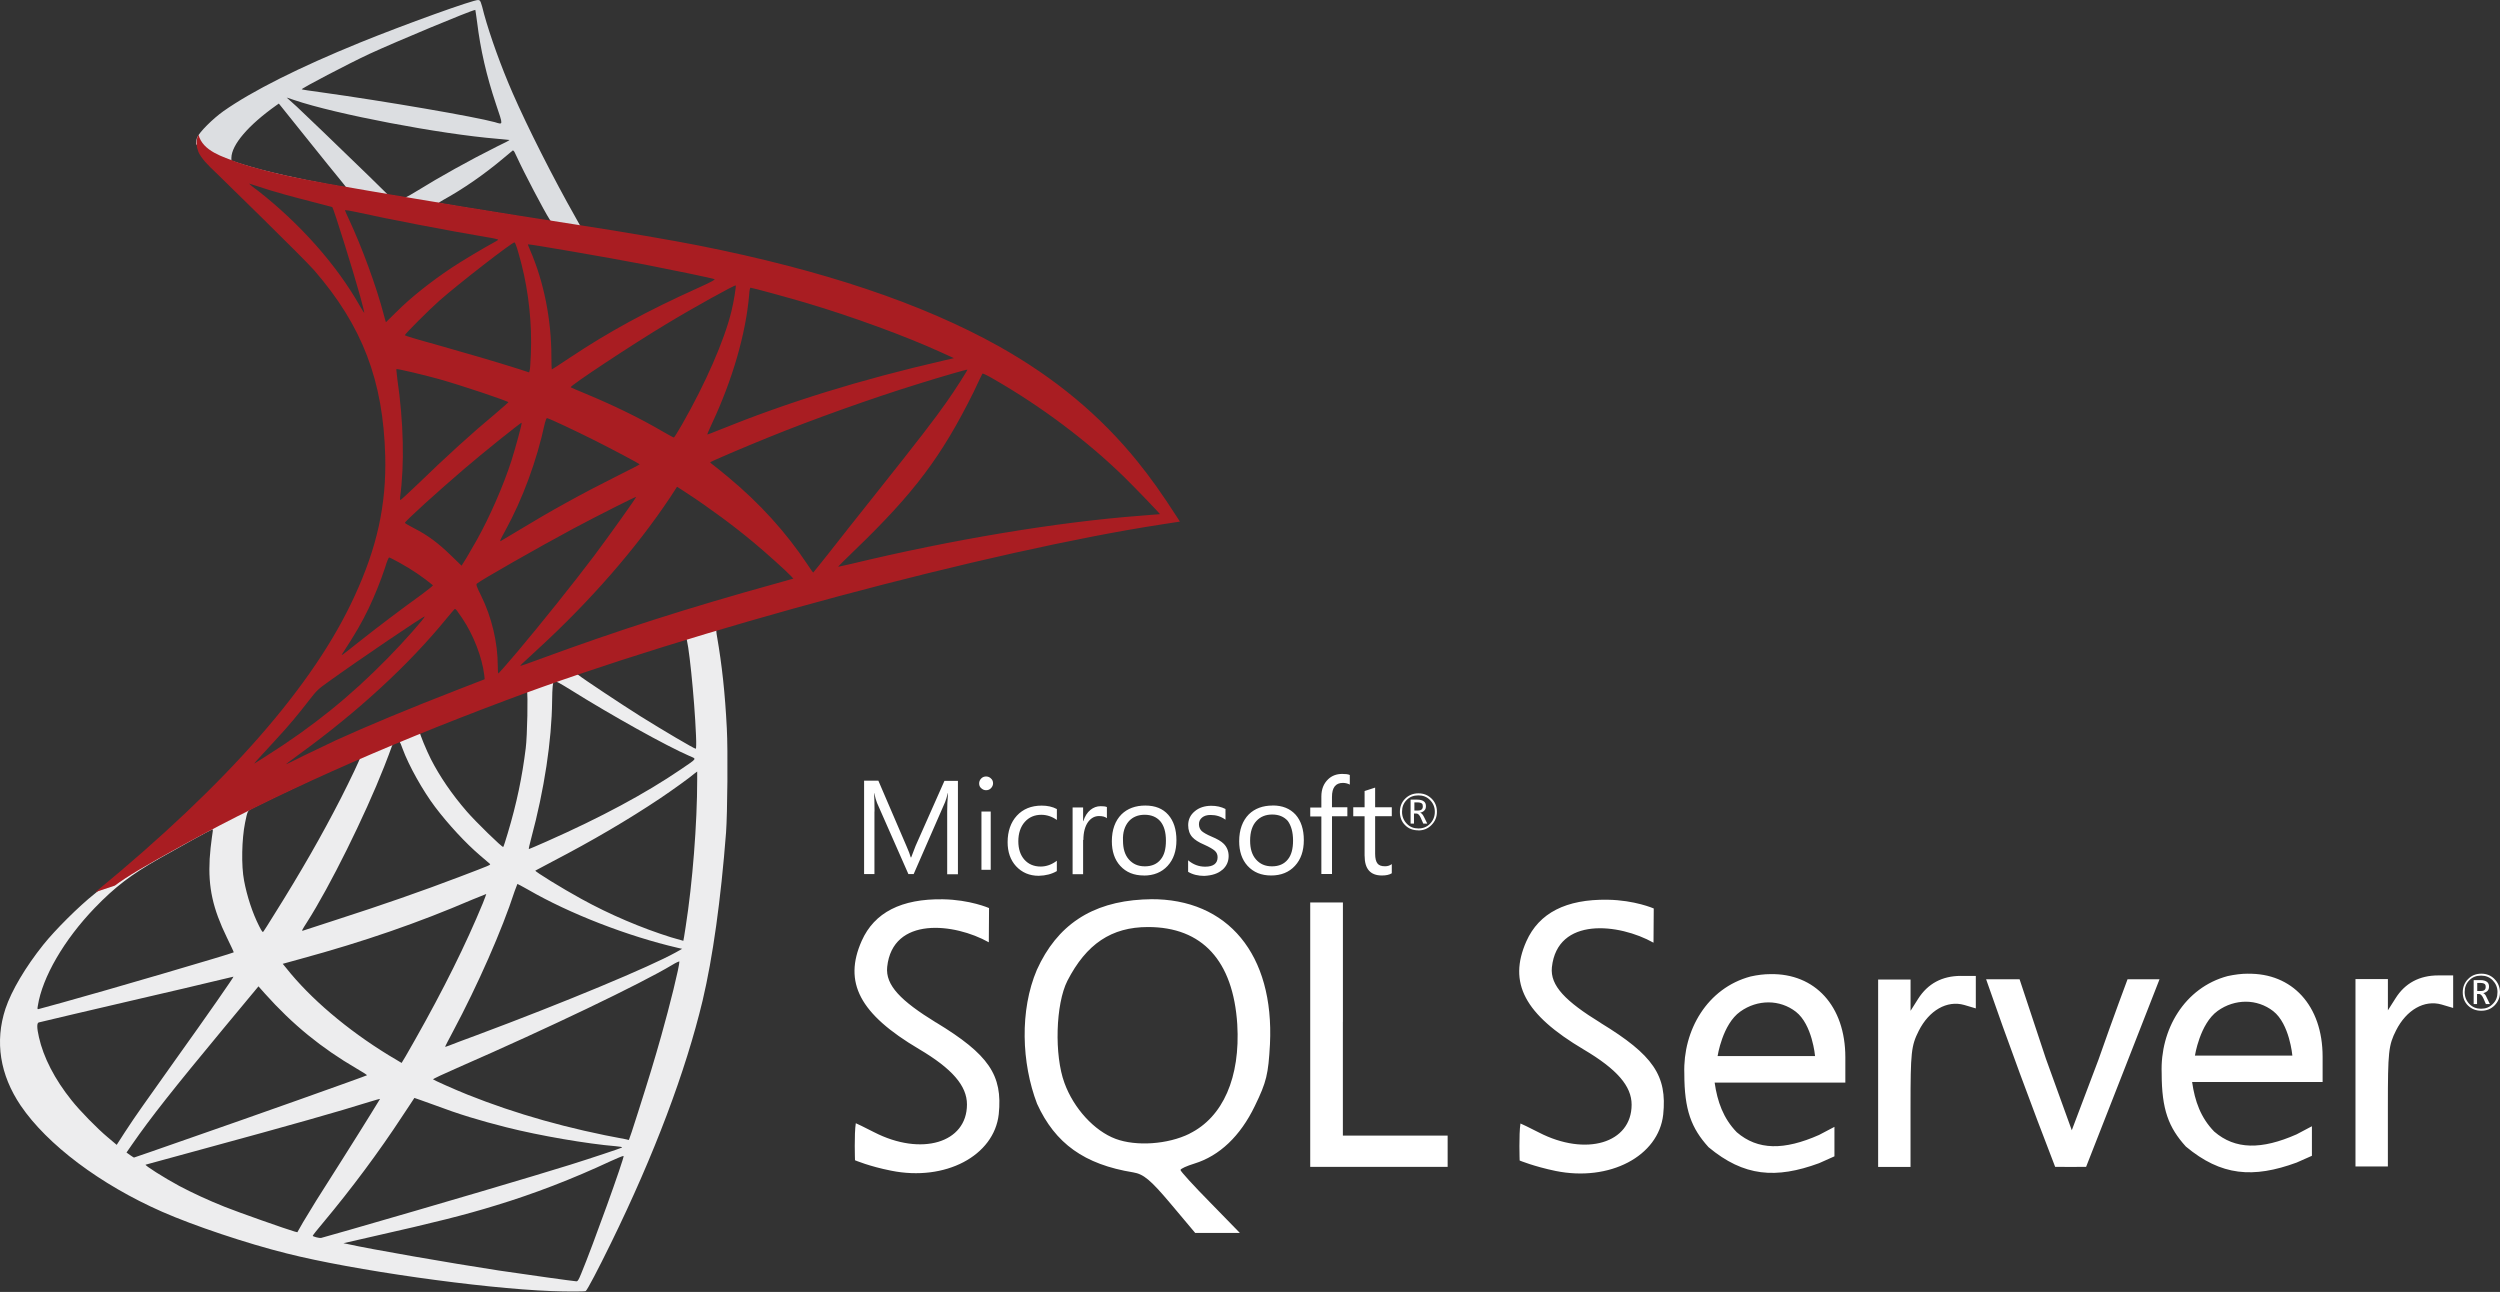
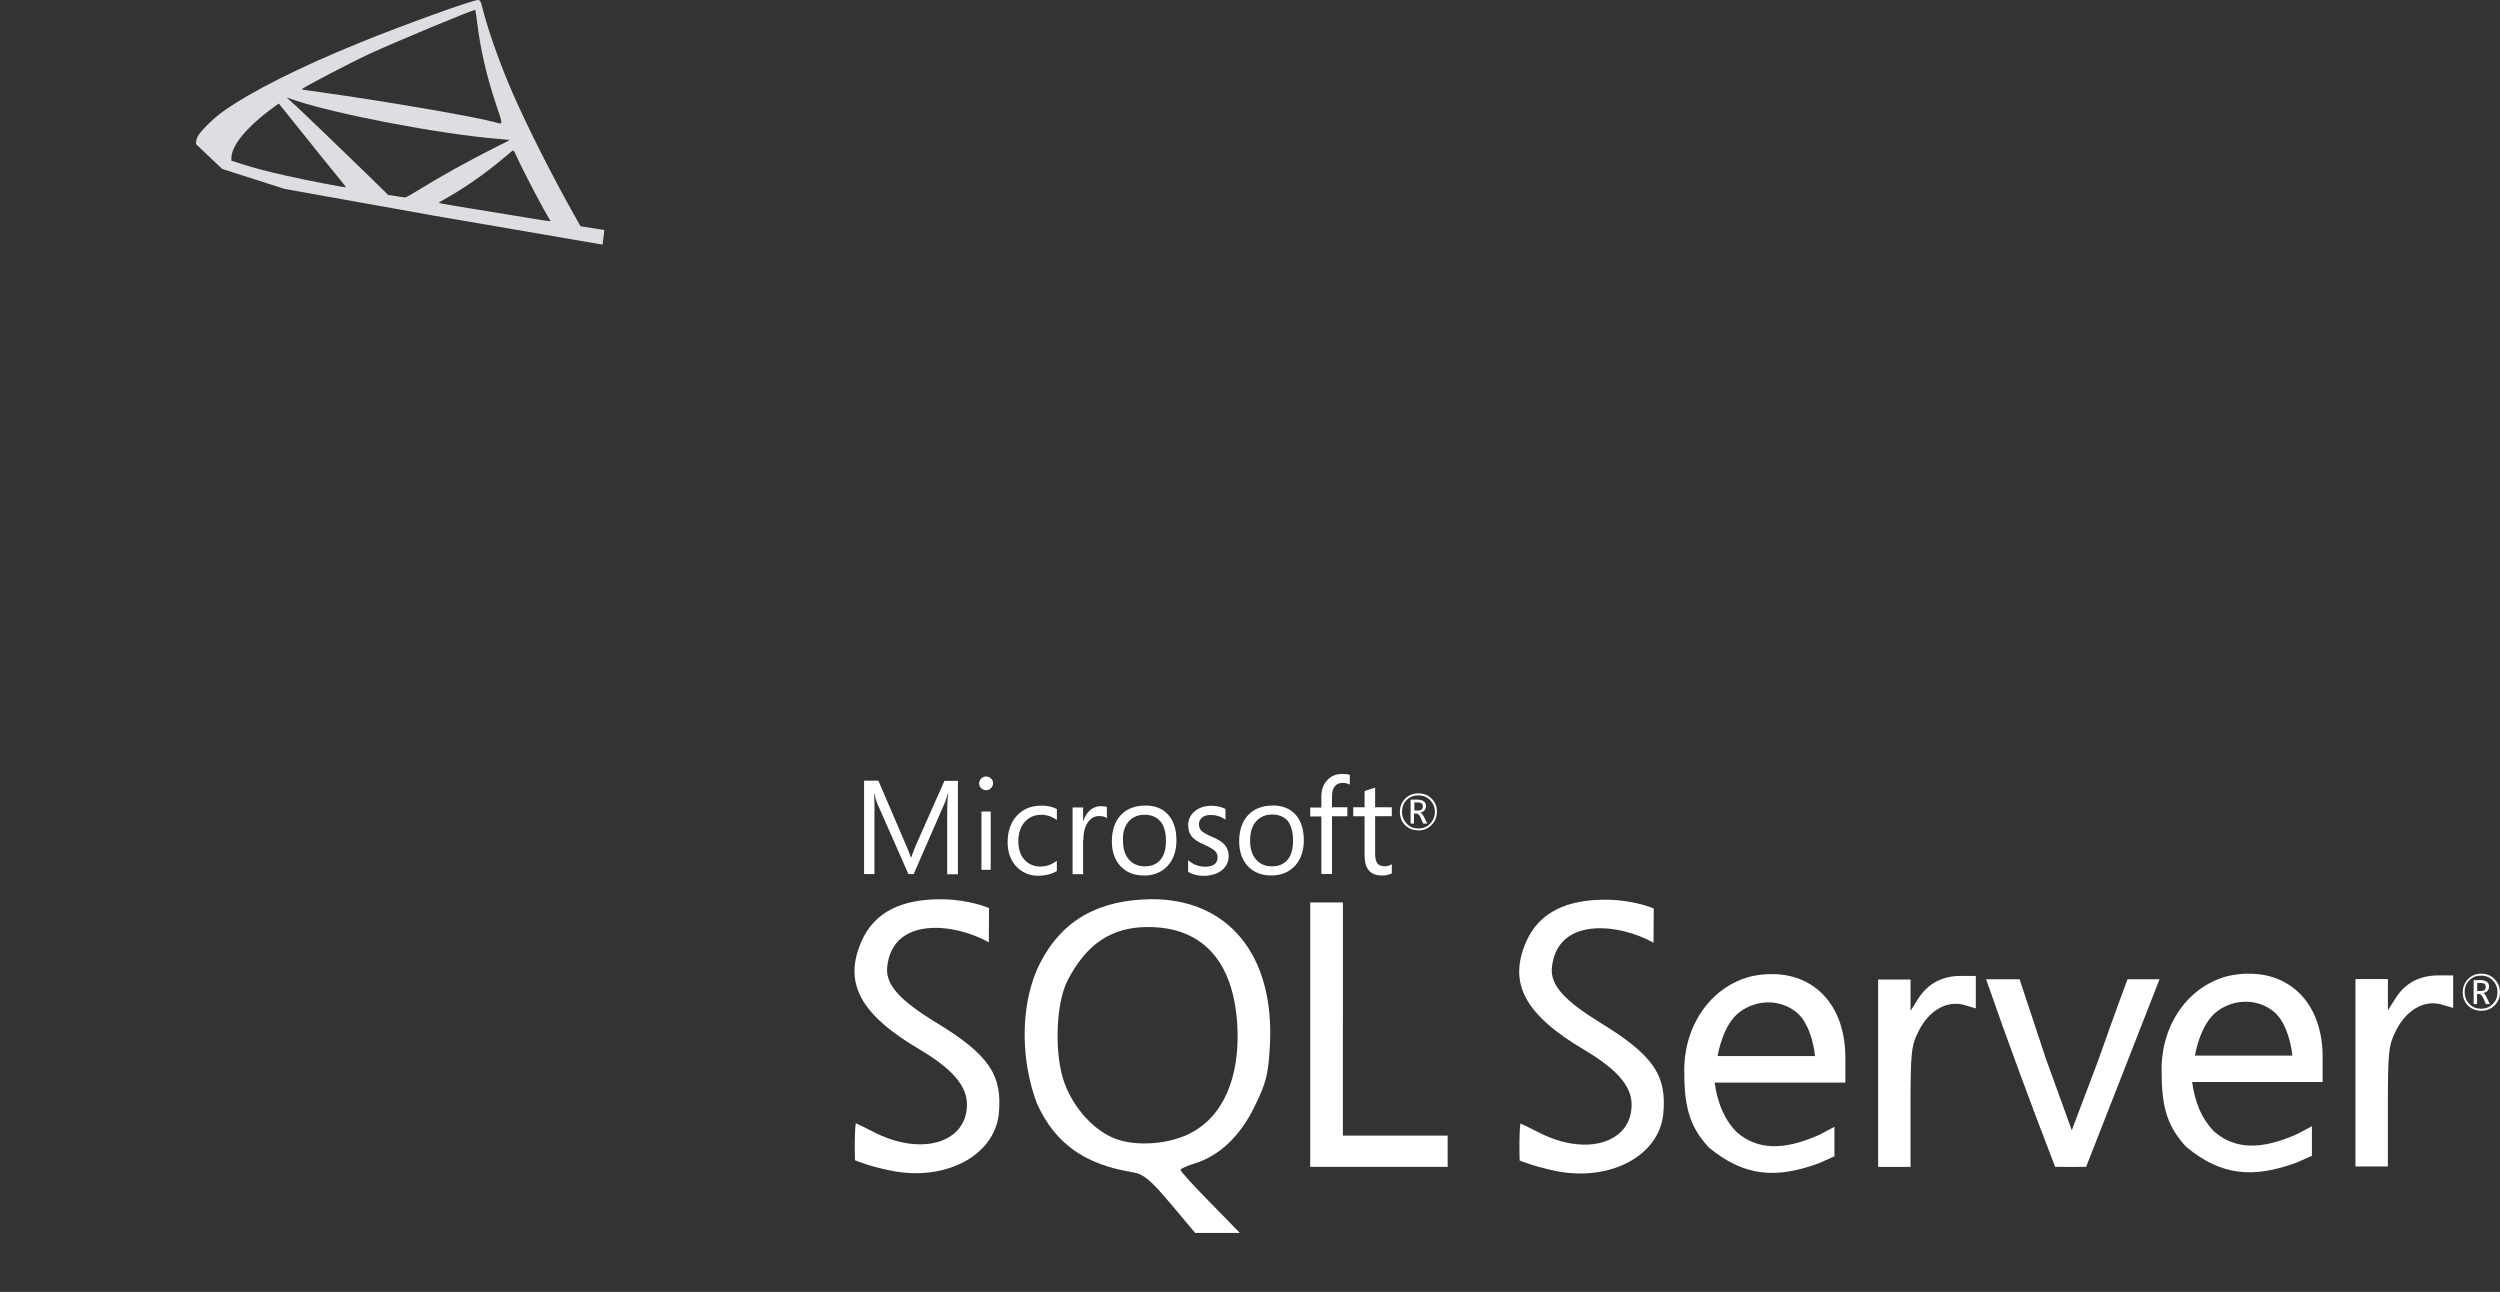
<svg xmlns="http://www.w3.org/2000/svg" width="1163" height="601" viewBox="0 0 1163 601" fill="none">
  <rect x="0" y="0" width="1163" height="601" fill="#333333" stroke="none" />
-   <path d="M346.536 280.486L226.224 319.77L121.556 365.967L92.264 373.7C84.798 380.79 76.976 387.969 68.535 395.258C59.251 403.257 50.61 410.546 43.985 415.82C36.629 421.647 25.706 432.548 20.166 439.461C11.88 449.83 5.343 460.842 2.53 469.284C-2.478 484.572 -0.018 500.015 9.62 514.307C21.983 532.497 46.644 551.043 75.381 563.694C90.027 570.142 114.665 578.428 133.232 583.059C164.052 590.88 223.721 599.344 256.557 600.607C263.204 600.873 272.111 600.873 272.466 600.607C273.197 600.142 278.293 590.415 284.209 578.318C304.393 537.128 318.95 498.465 326.86 465.451C331.58 445.443 335.324 418.789 337.762 387.237C338.404 378.419 338.67 348.862 338.116 338.847C337.296 322.473 335.834 309.201 333.574 296.195C333.219 294.29 333.109 292.562 333.308 292.473C333.663 292.207 334.77 291.83 349.593 287.554L346.602 280.464L346.536 280.486ZM319.061 296.594C320.147 296.594 323.072 324.512 323.781 342.148C323.958 345.871 323.869 348.33 323.692 348.33C322.961 348.33 308.315 339.689 297.857 333.153C288.773 327.414 271.491 315.959 268.765 313.788C267.857 313.145 267.946 313.057 275.412 310.509C288.042 306.232 318.064 296.594 319.061 296.594ZM257.776 316.779C258.595 316.779 260.678 317.953 265.686 321.055C284.43 332.776 309.888 346.979 320.789 351.698C324.157 353.16 324.512 352.606 316.779 357.88C300.228 369.158 279.578 380.258 254.297 391.447C249.843 393.441 246.121 394.992 246.033 394.992C245.855 394.992 246.387 392.71 247.118 389.985C253.211 367.341 256.668 344.431 256.845 326.04C256.904 319.984 257.207 316.86 257.753 316.668C257.576 316.757 257.665 316.757 257.753 316.757L257.776 316.779ZM245.124 321.609C245.678 322.163 245.301 342.525 244.57 348.064C242.931 361.336 240.383 373.7 236.195 387.636C235.198 391.004 234.289 393.818 234.112 393.995C233.735 394.438 221.283 382.252 217.184 377.533C210.094 369.357 204.555 361.159 200.456 353.16C198.373 349.061 195.094 341.063 195.36 340.797C196.822 339.8 244.747 321.255 245.102 321.609H245.124ZM185.655 344.985C185.655 344.985 185.833 344.985 185.921 345.073C186.098 345.25 186.741 346.713 187.295 348.352C190.197 356.262 196.756 367.895 202.384 375.361C208.565 383.537 216.653 392.267 223.388 398.006C225.582 399.823 227.576 401.551 227.842 401.817C228.396 402.371 228.573 402.26 213.75 407.91C196.556 414.468 177.834 421.004 156.364 427.917C151.246 429.579 146.105 431.241 140.987 432.925C140.167 433.191 140.433 432.748 142.804 429.025C153.439 412.385 169.636 379.726 178.72 356.639C180.271 352.629 181.822 348.64 182.088 347.732C182.443 346.447 182.908 346.004 184.082 345.361C184.725 345.184 185.367 345.007 185.633 345.007L185.655 344.985ZM167.465 352.54C167.73 352.717 163.1 362.444 158.558 371.373C149.739 388.567 140.101 405.473 127.184 426.034C125.012 429.579 122.907 432.858 122.641 433.213C122.198 433.855 121.999 433.656 120.559 430.842C117.457 424.749 114.909 416.928 113.557 409.749C112.183 402.659 112.471 390.295 114.022 382.651C115.197 377.023 115.108 377.112 117.833 375.738C129.466 369.822 167.132 352.185 167.487 352.54H167.465ZM324.335 358.899V362.71C324.335 382.983 322.163 410.812 318.973 431.108C318.419 434.653 317.976 437.556 317.887 437.666C317.887 437.666 315.25 436.935 312.148 436.027C298.5 431.75 283.677 425.48 270.316 418.102C261.498 413.272 248.669 405.362 249.046 405.007C249.134 404.919 252.945 402.924 257.421 400.554C275.257 391.27 292.34 381.277 307.163 371.351C312.702 367.629 321.078 361.624 322.894 359.985L324.357 358.899H324.335ZM98.801 385.819C99.155 385.819 99.067 386.551 98.535 389.83C98.18 392.201 97.715 396.565 97.538 399.557C96.807 412.829 99 422.666 105.536 436.115C107.353 439.838 108.816 442.94 108.727 443.028C108.084 443.582 47.884 461.219 28.963 466.404C23.335 467.955 18.416 469.306 18.039 469.395C17.397 469.572 17.308 469.483 17.596 467.932C19.679 454.572 29.871 437.112 44.051 422.378C53.512 412.563 61.068 406.824 73.963 399.468C83.247 394.195 97.516 386.285 98.601 385.908C98.601 385.819 98.69 385.819 98.779 385.819H98.801ZM240.671 411.189C240.671 411.189 242.953 412.275 245.589 413.826C265.043 425.103 292.163 435.561 315.25 440.923L317.333 441.389L314.43 443.028C302.333 449.764 262.584 466.315 221.948 481.492C216.032 483.664 210.205 485.857 209.119 486.323C208.034 486.766 207.037 487.054 207.037 486.965C207.037 486.876 208.676 483.686 210.759 479.786C222.125 458.516 233.58 432.592 239.408 414.579C240.139 412.851 240.582 411.3 240.693 411.211L240.671 411.189ZM226.202 415.908C226.202 415.908 225.56 417.902 224.651 420.096C216.741 439.284 206.372 460.2 193.1 483.664C189.732 489.668 186.918 494.476 186.83 494.476C186.741 494.476 184.016 492.837 180.736 490.843C161.46 479.011 144.355 464.476 133.166 450.362L131.526 448.368L139.791 446.086C169.437 437.999 194.629 429.269 219.644 418.523C223.189 417.061 226.091 415.886 226.202 415.886V415.908ZM316.048 447.282C316.137 449.365 311.506 468.11 307.673 481.648C304.482 493.014 301.757 501.921 296.749 517.652C294.578 524.565 292.65 530.304 292.562 530.304C292.473 530.304 291.919 530.215 291.387 530.038C264.378 525.119 240.183 518.295 217.45 509.211C211.091 506.663 201.985 502.563 201.453 502.12C201.276 501.943 206.726 499.395 213.639 496.382C255.028 478.28 297.946 457.74 312.68 448.9C314.408 447.814 315.782 447.26 316.048 447.26V447.282ZM108.594 454.373C108.771 454.55 97.228 471.19 81.031 493.834C75.403 501.744 68.845 511.027 66.385 514.484C63.926 517.94 60.204 523.391 58.099 526.67L54.288 532.586L50.189 529.129C45.359 525.119 37.005 516.589 33.283 511.847C25.462 502.12 20.189 491.84 18.106 482.467C17.109 478.102 17.109 475.909 18.017 475.643C19.391 475.288 43.653 469.55 66.407 464.277C79.059 461.374 93.683 457.918 98.956 456.632C104.229 455.347 108.505 454.35 108.594 454.35V454.373ZM120.226 458.826L123.129 462.105C136.223 476.751 149.584 487.563 165.781 497.024C168.683 498.664 170.877 500.126 170.699 500.215C170.057 500.658 114.488 520.4 88.764 529.307C74.295 534.403 62.397 538.502 62.309 538.502C62.22 538.502 61.4 537.948 60.492 537.327L58.852 536.153L61.489 532.342C70.041 519.979 80.765 506.419 104.141 478.235L120.226 458.87V458.826ZM192.79 510.762C192.79 510.762 196.889 512.135 201.785 513.952C213.617 518.406 222.967 521.219 235.53 524.41C250.996 528.332 273.352 532.143 286.557 533.228C288.551 533.406 289.659 533.583 289.283 533.871C288.64 534.226 275.279 538.701 265.464 541.781C249.821 546.7 202.073 560.791 163.144 571.981C155.965 574.063 149.783 575.792 149.407 575.88C148.498 576.058 145.485 575.238 145.485 574.883C145.485 574.706 147.656 571.892 150.315 568.79C163.41 553.147 176.416 535.688 187.228 519.137C190.22 514.595 192.768 510.85 192.768 510.762H192.79ZM176.793 511.227C176.793 511.227 170.434 521.685 159.156 539.499C154.326 547.054 148.964 555.607 147.058 558.598C145.241 561.501 142.516 566.065 140.965 568.613L138.328 573.244L136.955 572.889C133.675 571.981 110.677 563.893 104.584 561.434C97.028 558.443 89.207 554.787 83.402 551.707C76.134 547.785 67.028 541.98 67.759 541.803C67.936 541.715 80.411 538.347 95.411 534.248C135.249 523.413 157.339 517.143 171.807 512.601C174.444 511.781 176.726 511.138 176.815 511.227H176.793ZM290.014 537.771H290.102C290.457 538.679 275.745 579.603 270.361 592.52C269.186 595.423 268.721 596.154 268.078 596.065C266.527 595.976 245.168 592.985 232.162 591.058C209.518 587.601 171.497 580.954 161.948 578.783L159.776 578.34L173.314 575.238C202.428 568.679 216.431 565.134 230.611 560.769C248.536 555.319 266.262 548.495 284.186 540.119C287 538.856 289.371 537.837 290.014 537.748V537.771Z" fill="url(#paint0_linear_63_161)" />
  <path d="M222.499 0.004C220.505 -0.261 188.222 11.371 167.395 19.835C139.3 31.29 117.476 42.213 104.005 51.674C98.997 55.219 92.727 61.489 91.73 63.949C91.375 64.857 91.176 65.943 91.176 67.051L103.362 78.595L132.365 87.878L201.384 100.242L280.328 113.802L281.148 106.977C280.882 106.977 280.683 106.889 280.417 106.889L270.047 105.249L267.965 101.527C257.241 82.605 245.409 59.141 238.496 43.321C233.134 31.046 228.038 16.866 225.224 6.674C223.673 0.492 223.496 0.115 222.499 0.027V0.004ZM221.037 4.635H221.125C221.125 4.635 221.568 7.272 221.945 10.263C223.496 23.003 226.31 35.278 230.763 48.55C234.131 58.565 234.131 58.011 230.21 56.837C220.926 54.289 179.382 47.11 149.271 42.922C144.441 42.28 140.364 41.659 140.364 41.548C140.009 41.194 162.1 29.628 171.826 25.086C184.279 19.347 218.489 5.078 221.037 4.613V4.635ZM133.362 45.382L136.907 46.556C156.184 53.114 204.663 62.376 231.406 64.569C234.397 64.835 236.945 65.123 237.034 65.123C237.122 65.212 234.574 66.586 231.295 68.114C218.378 74.562 204.198 82.494 194.382 88.587C191.48 90.404 188.843 91.867 188.466 91.867C188.09 91.867 186.184 91.512 184.19 91.224L180.556 90.67L171.472 81.763C155.475 66.209 142.912 54.2 138.104 49.658L133.362 45.382ZM129.729 48.196L142.557 64.193C149.559 73.011 156.649 81.652 158.2 83.558C159.751 85.463 161.014 87.014 160.925 87.103C160.571 87.369 142.38 83.824 132.742 81.652C122.838 79.37 118.739 78.284 112.646 76.379L107.638 74.739V73.454C107.727 67.361 115.46 58.277 128.554 48.993L129.729 48.173V48.196ZM238.673 70.02C239.028 70.02 239.493 70.84 240.579 73.299C243.681 80.123 253.319 98.491 255.668 102.036C256.399 103.211 257.662 103.322 244.855 101.217C214.035 96.209 204.109 94.57 204.109 94.392C204.109 94.304 205.017 93.661 206.192 93.019C215.741 87.745 225.379 81.01 233.932 73.831C236.015 72.103 237.942 70.463 238.297 70.197C238.385 70.02 238.563 69.931 238.651 70.02H238.673Z" fill="url(#paint1_linear_63_161)" />
-   <path d="M92.353 62.663C92.353 62.663 90.359 65.854 92.264 70.573C93.439 73.476 96.895 77.021 100.817 80.677C100.817 80.677 141.297 120.138 146.194 125.788C168.572 151.623 178.299 177.081 179.207 212.177C179.761 234.733 175.485 254.563 164.828 277.562C145.906 318.84 105.979 364.416 44.428 414.978L53.423 411.987C59.251 407.622 67.161 402.991 85.706 392.799C128.535 369.335 176.748 347.777 235.862 325.598C320.989 293.581 460.953 256.114 540.607 243.928L548.893 242.643L547.608 240.649C540.341 229.371 535.333 222.369 529.329 214.902C511.869 193.255 490.687 175.707 464.764 161.15C429.114 141.231 383.005 125.677 324.622 114.133C313.61 111.94 289.437 107.774 269.784 104.761C228.13 98.314 201.209 93.838 171.563 88.764C160.928 86.947 144.997 84.222 134.451 81.94C129 80.765 118.542 78.306 110.344 75.492C103.786 72.944 94.347 70.396 92.331 62.663H92.353ZM115.817 85.396C115.817 85.396 117.368 85.839 119.273 86.482C122.73 87.656 127.183 89.03 132.457 90.492C136.445 91.6 140.455 92.641 144.466 93.683C149.916 95.056 154.458 96.319 154.569 96.319C155.212 96.962 164.384 126.32 167.486 137.597C168.661 141.874 169.569 145.507 169.481 145.507C169.392 145.596 168.395 144.045 167.198 141.962C156.563 123.218 139.724 104.229 120.27 88.941C117.722 87.124 115.817 85.485 115.817 85.396ZM160.551 97.76C161.017 97.76 163.011 98.025 165.47 98.579C180.936 102.036 208.676 107.309 226.401 110.322C229.392 110.766 231.763 111.319 231.763 111.497C231.763 111.674 230.678 112.317 229.304 113.048C226.313 114.599 214.215 121.777 210.205 124.503C200.101 131.238 191.017 138.506 184.459 145.064C181.822 147.701 179.54 149.894 179.54 149.894C179.54 149.894 178.986 148.343 178.543 146.438C175.263 133.786 168.439 115.064 162.257 101.881C161.26 99.798 160.441 97.87 160.441 97.693C160.441 97.87 160.441 97.782 160.529 97.782L160.551 97.76ZM239.319 112.76C239.873 112.937 240.781 116.039 242.598 122.863C245.966 136.046 247.517 150.781 246.963 164.518C246.786 168.329 246.608 171.874 246.409 172.339L246.143 173.248L241.424 171.697C231.697 168.595 215.877 163.964 202.317 160.153C194.584 158.07 188.314 156.143 188.314 155.965C188.314 155.411 199.592 144.134 204.422 139.857C213.595 131.77 238.521 112.472 239.341 112.76H239.319ZM245.589 113.668C245.855 113.402 283.233 119.85 300.25 123.129C312.901 125.588 331.269 129.399 332.355 129.865C332.909 130.042 330.981 131.128 324.888 133.875C300.87 144.688 283.056 154.437 265.331 166.246C260.7 169.348 256.778 171.874 256.69 171.874C256.601 171.874 256.512 169.237 256.512 166.047C256.512 148.764 253.056 131.305 246.697 116.571C246.054 115.108 245.523 113.757 245.611 113.668H245.589ZM342.259 132.767C342.525 133.033 341.351 140.411 340.265 144.776C336.986 158.336 328.167 178.432 317.355 197.332C315.449 200.7 313.721 203.425 313.522 203.514C313.345 203.602 310.885 202.229 308.071 200.611C297.525 194.43 285.516 188.602 272.421 183.152C268.787 181.601 265.597 180.338 265.508 180.161C264.865 179.607 294.157 160.242 309.622 150.958C321.897 143.491 341.905 132.413 342.281 132.767H342.259ZM349.172 133.853C349.992 133.853 366.543 138.395 375.184 140.943C396.565 147.302 421.115 156.32 437.112 163.587L443.759 166.601L439.129 167.686C400.022 176.682 366.565 187.051 334.26 200.146C331.624 201.232 329.253 202.14 329.076 202.14C328.899 202.14 329.807 200.057 330.981 197.509C340.708 176.859 346.978 155.301 348.529 136.933C348.618 135.204 348.884 133.831 349.172 133.831V133.853ZM184.392 171.697C184.658 171.431 197.309 174.422 204.134 176.327C214.503 179.23 236.505 186.608 236.505 187.14C236.505 187.229 234.045 189.311 231.143 191.859C219.223 201.763 207.767 212.221 194.03 225.516C189.931 229.437 186.475 232.606 186.298 232.606C186.12 232.606 186.032 232.052 186.12 231.321C188.203 216.032 187.76 196.402 184.857 176.483C184.591 173.935 184.303 171.763 184.392 171.652V171.697ZM450.03 171.963C450.207 172.14 444.202 181.601 440.391 186.963C434.941 194.784 426.92 205.153 408.84 227.886C399.291 239.895 388.567 253.433 385.022 257.997C381.388 262.539 378.375 266.373 378.286 266.373C378.197 266.373 377.023 264.733 375.738 262.739C365.546 247.451 353.36 234.09 338.913 222.081C336.188 219.799 333.175 217.362 332.178 216.631C331.181 215.899 330.361 215.168 330.361 215.08C330.361 214.814 345.826 208.167 357.547 203.447C378.109 195.072 406.115 185.079 427.12 178.61C438.131 175.153 449.852 171.785 450.03 171.963ZM457.031 173.779C457.386 173.691 459.579 174.776 462.216 176.327C484.306 188.979 505.953 205.242 523.058 221.993C527.889 226.712 539.787 239.098 539.609 239.186C539.609 239.186 535.422 239.541 530.525 239.917C492.238 242.82 443.228 250.929 396.1 262.296C392.909 263.027 390.096 263.669 389.918 263.669C389.741 263.669 393.286 260.124 397.74 255.848C425.391 229.194 438.021 212.377 452.932 182.354C455.015 177.901 456.832 174.09 457.031 173.802V173.779ZM254.496 194.518C255.781 194.784 267.591 200.345 276.498 204.799C284.674 208.898 296.971 215.434 297.591 215.988C297.68 216.077 293.315 218.359 287.953 220.996C270.848 229.548 256.202 237.635 240.936 246.919C236.571 249.556 232.938 251.749 232.849 251.749C232.494 251.749 232.583 251.372 235.02 246.919C243.196 232.007 249.755 214.171 253.477 196.8C253.831 195.427 254.208 194.518 254.474 194.518H254.496ZM242.664 196.69C242.93 196.955 239.85 208.145 237.945 214.238C234.223 225.781 227.93 240.25 221.837 251.151C220.375 253.699 218.203 257.421 217.007 259.526L214.725 263.16L209.629 258.241C203.713 252.502 198.905 248.957 192.723 245.789C190.264 244.526 188.358 243.418 188.358 243.241C188.358 242.51 203.912 228.418 215.833 218.226C224.385 210.87 242.398 196.402 242.664 196.667V196.69ZM314.962 226.424L319.415 229.326C329.608 235.974 341.594 244.792 350.789 252.525C355.974 256.801 365.967 265.797 367.983 267.99L369.069 269.164L361.713 271.247C320.058 282.791 287.864 293.072 250.308 306.897C246.121 308.448 242.576 309.711 242.31 309.711C241.756 309.711 241.313 310.154 250.685 301.535C274.703 279.445 295.974 255.073 311.794 231.321L314.984 226.402L314.962 226.424ZM295.951 231.143C296.129 231.321 283.677 248.869 276.21 258.795C267.303 270.627 251.483 290.435 240.56 303.352C236.017 308.714 232.096 313.168 231.918 313.256C231.653 313.345 231.564 311.993 231.564 309.889C231.564 298.877 228.75 287.156 223.831 277.141C221.748 272.953 221.372 271.956 221.837 271.513C223.565 269.962 250.02 254.873 266.771 245.878C278.049 239.873 295.686 230.966 295.974 231.143H295.951ZM181.002 259.327C181.268 259.327 183.373 260.412 185.721 261.698C191.549 264.888 196.733 268.433 201.364 272.244C201.541 272.421 199.193 274.327 196.091 276.609C187.45 282.791 174.355 292.717 166.711 298.81C158.712 305.169 158.424 305.369 159.333 303.995C165.337 294.8 168.328 289.615 171.519 282.99C174.333 277.074 177.147 270.073 179.163 263.98C179.894 261.343 180.803 259.349 180.98 259.349L181.002 259.327ZM211.645 283.345C212.088 283.256 212.642 284.076 215.101 287.71C220.286 295.442 224.296 305.812 225.293 314.165L225.471 315.982L213.019 320.812C190.729 329.453 170.19 338.005 156.275 344.364C152.376 346.181 145.551 349.461 141.098 351.632C136.644 353.914 133.011 355.642 133.011 355.531C133.011 355.421 135.824 353.36 139.281 350.812C166.467 331.07 190.02 309.423 207.679 287.798C209.584 285.516 211.313 283.433 211.49 283.345H211.667H211.645ZM197.553 286.801C197.908 287.156 187.561 298.899 180.448 306.078C162.9 324.002 145.529 338.005 123.971 351.632C121.245 353.36 118.786 354.911 118.52 355.088C117.877 355.443 118.697 354.534 128.158 344.276C134.163 337.828 138.705 332.355 143.889 325.642C147.346 321.188 147.989 320.546 152.996 317.001C166.356 307.363 197.199 286.447 197.553 286.801Z" fill="url(#paint2_radial_63_161)" />
  <path d="M535.135 418.333C533.952 418.333 532.785 418.444 531.602 418.444C507.8 419.725 491.735 430.386 482.349 451.17C474.316 469.977 475.204 494.558 482.442 513.475C490.864 531.966 504.469 541.709 527.196 545.395C532.006 546.201 535.229 548.875 544.537 559.915L555.994 573.55H576.776L562.968 559.393C555.325 551.643 549.161 544.873 549.161 544.288C549.161 543.702 552.087 542.389 555.621 541.298C567.28 537.708 576.963 528.565 583.734 514.535C589.214 503.273 590.008 499.793 590.786 485.779C592.841 444.068 571.203 418.001 535.166 418.302L535.135 418.333ZM553.348 527.41C543.245 532.377 528.566 533.374 518.993 529.799C509.092 526.098 499.503 515.658 495.191 503.811C490.397 490.872 491.082 467.004 496.561 456.248C505.372 439.133 517.031 431.256 534.061 431.256C559.326 431.256 573.694 446.979 575.577 476.526C577.056 501.201 568.93 519.707 553.364 527.363L553.348 527.41ZM912.206 453.986C903.489 453.986 896.826 457.576 892.327 464.631L888.794 470.23V455.694H873.71V542.864H888.778V514.994C888.778 489.512 889.089 486.538 892.592 479.563C897.418 470.009 905.73 465.232 913.763 467.51L919.149 469.107V454.002H912.19L912.206 453.986ZM823.601 453.163C820.643 453.163 817.514 453.559 814.401 454.255C794.226 459.617 782.847 479.246 783.548 499.445C783.548 516.354 786.785 524.816 794.818 533.674C811.272 547.388 826.154 548.479 846.219 541.124C849.644 539.637 853.38 537.929 853.38 537.929V524.215L846.219 527.98C829.967 535.161 817.732 535.161 807.925 526.699C801.667 520.229 798.912 512.463 797.651 503.621H858.454V491.869C858.454 467.905 844.258 452.784 823.601 453.163ZM799.005 491.394C799.005 491.394 801.247 476.447 809.591 470.578C813.607 467.7 818.199 466.308 822.713 466.308C827.228 466.308 831.726 467.794 835.447 470.673C843.09 476.636 844.366 491.268 844.366 491.268H799.021V491.378L799.005 491.394ZM435.431 475.672C419.086 465.612 411.832 458.351 412.719 449.794C415.256 426.116 444.055 429.39 459.995 438.358L460.104 422.43C460.104 422.43 451.293 418.555 438.653 418.349C419.273 418.049 406.742 424.502 400.873 437.662C392.249 457.054 399.892 471.686 427.492 488.009C442.981 497.167 449.83 505.124 449.83 513.792C449.83 531.713 428.566 537.961 406.648 526.714C402.134 524.437 398.32 522.523 398.118 522.523C397.324 527.6 397.744 539.748 397.744 539.748C397.744 539.748 404.484 542.627 414.587 544.604C439.649 549.681 462.455 537.739 464.618 518.331C466.486 500.125 460.011 490.572 435.462 475.656L435.431 475.672ZM1045.66 452.958C1042.72 452.958 1039.59 453.369 1036.33 454.065C1016.18 459.427 1004.83 479.056 1005.61 499.255C1005.61 516.148 1008.83 524.516 1016.86 533.374C1033.31 547.103 1048.2 548.21 1068.37 540.839C1071.78 539.353 1075.5 537.676 1075.5 537.676V523.931L1068.35 527.711C1052.07 534.876 1039.84 534.876 1030.06 526.414C1023.77 519.96 1021.05 512.289 1019.77 503.336H1080.48V491.584C1080.48 467.731 1066.28 452.594 1045.63 452.989L1045.66 452.958ZM1021.06 491.188C1021.06 491.188 1023.34 476.257 1031.65 470.278C1035.65 467.399 1040.26 465.991 1044.76 465.991C1049.25 465.991 1053.77 467.478 1057.49 470.373C1065.13 476.336 1066.41 491.078 1066.41 491.078H1021.08V491.188H1021.06ZM744.647 475.861C728.302 465.817 721.063 458.541 721.935 449.984C724.472 426.29 753.27 429.58 769.211 438.548L769.32 422.62C769.32 422.62 760.509 418.745 747.869 418.555C728.488 418.254 715.957 424.724 710.073 437.868C701.465 457.26 709.201 471.891 736.708 488.215C752.181 497.373 759.03 505.218 759.03 513.886C759.03 531.808 737.782 538.15 715.848 526.809C711.35 524.532 707.536 522.649 707.318 522.649C706.524 527.727 706.944 539.875 706.944 539.875C706.944 539.875 713.607 542.643 723.678 544.73C748.772 549.824 771.577 537.882 773.725 518.489C775.593 500.363 769.117 490.825 744.647 475.893V475.877V475.861ZM1134.26 453.764C1125.55 453.764 1118.81 457.355 1114.39 464.425L1110.85 469.993V455.473H1095.77V542.627H1110.84V514.756C1110.84 489.29 1111.13 486.301 1114.65 479.341C1119.48 469.787 1127.79 465.011 1135.82 467.304L1141.21 468.902V453.764H1134.25H1134.26ZM624.721 475.355V419.836H609.513V542.817H673.445V528.296H624.706V475.371L624.721 475.355ZM976.325 492.659L963.794 525.797L951.745 492.485L939.51 455.568H923.943C934.03 484.624 944.989 514.171 956.057 542.817C960.852 542.927 965.662 542.817 970.456 542.817L987.377 499.635L1004.61 455.568H989.728C989.728 455.568 983.159 473.077 976.309 492.675L976.325 492.659ZM659.746 386.319C662.19 386.319 664.245 385.528 665.926 383.804C667.592 382.111 668.463 380.134 668.463 377.635C668.463 375.136 667.592 373.064 665.926 371.466C664.245 369.869 662.299 369.062 659.855 369.062C657.411 369.062 655.341 369.869 653.675 371.545C651.994 373.238 651.231 375.31 651.231 377.714C651.231 380.118 652.025 382.301 653.675 383.883C655.247 385.481 657.287 386.271 659.746 386.271V386.287V386.319ZM654.36 372.178C655.823 370.691 657.598 370.011 659.855 370.011C661.988 370.011 663.762 370.691 665.241 372.178C666.704 373.665 667.483 375.468 667.483 377.651C667.483 379.834 666.704 381.732 665.241 383.219C663.762 384.705 661.988 385.401 659.855 385.401C657.722 385.401 655.932 384.721 654.469 383.219C653.006 381.732 652.227 379.834 652.227 377.651C652.227 375.468 652.897 373.665 654.36 372.178ZM657.987 378.458H658.968C659.668 378.458 660.353 379.138 660.929 380.451L662.112 383.14H663.965L662.501 380.15C661.91 378.948 661.318 378.252 660.633 378.062C661.505 377.857 662.19 377.556 662.673 376.971C663.171 376.465 663.342 375.769 663.342 374.978C663.342 374.06 663.062 373.38 662.47 372.874C661.801 372.305 660.711 371.988 659.326 371.988H656.212V383.14H657.785V378.458H657.971H657.987ZM657.987 373.269H659.357C660.338 373.269 661.038 373.475 661.427 373.776C661.801 374.076 661.894 374.456 661.894 375.168C661.894 376.449 661.1 377.066 659.653 377.066H657.971V373.269H657.987ZM406.835 377.461C406.835 373.586 406.726 370.691 406.633 368.999H406.726C407.115 371.008 407.598 372.494 407.987 373.491L422.588 406.628H425.032L439.634 373.19C440.023 372.273 440.428 370.913 440.91 368.999H441.019C440.724 372.305 440.63 375.183 440.63 377.477V406.723H445.627V363.257H439.354L425.935 393.5C425.437 394.702 424.752 396.489 423.88 398.862H423.678C423.382 397.692 422.697 395.888 421.732 393.706L408.61 363.162H401.978V406.628H406.788V377.493L406.866 377.477L406.835 377.461ZM456.57 377.54H460.882V404.62H456.57V377.54ZM458.734 367.607C459.637 367.607 460.4 367.29 460.976 366.689C461.567 366.088 461.972 365.313 461.972 364.412C461.972 363.51 461.676 362.719 460.991 362.134C460.384 361.533 459.606 361.217 458.719 361.217C457.831 361.217 457.053 361.533 456.477 362.134C455.885 362.719 455.496 363.526 455.496 364.412C455.496 365.408 455.792 366.104 456.477 366.689C457.146 367.29 457.847 367.607 458.719 367.607H458.734ZM491.642 405.205V400.428C489.276 402.215 486.738 403.117 484.123 403.117C480.979 403.117 478.426 402.026 476.558 399.922C474.705 397.85 473.725 394.955 473.725 391.365C473.725 387.774 474.705 384.611 476.76 382.333C478.722 380.15 481.275 379.043 484.403 379.043C486.956 379.043 489.4 379.85 491.658 381.447V376.37C489.603 375.278 487.252 374.772 484.606 374.772C479.702 374.772 475.889 376.37 473.04 379.454C470.207 382.538 468.743 386.714 468.743 391.776C468.743 396.268 470.004 400.048 472.651 402.943C475.406 405.917 478.924 407.419 483.236 407.419C486.567 407.324 489.291 406.613 491.658 405.221L491.642 405.205ZM503.986 390.764C503.986 387.189 504.765 384.31 506.228 382.317C507.598 380.53 509.263 379.628 511.225 379.628C512.89 379.628 514.058 379.929 514.93 380.625V375.436C514.26 375.136 513.28 375.041 512.003 375.041C510.244 375.041 508.672 375.642 507.286 376.749C505.823 377.92 504.656 379.723 503.971 382.001H503.862V375.642H498.974V406.676H503.862V390.748H503.955L503.986 390.764ZM532.1 407.309C536.707 407.309 540.412 405.806 543.168 402.816C545.907 399.843 547.277 395.857 547.277 390.874C547.277 385.892 546.016 381.922 543.463 379.027C540.926 376.148 537.392 374.74 532.8 374.74C528.208 374.74 524.488 376.132 521.732 378.821C518.79 381.795 517.234 385.971 517.234 391.349C517.234 396.031 518.494 399.906 521.141 402.801C523.881 405.79 527.508 407.277 532.1 407.277V407.309ZM525.141 382.017C527.009 380.024 529.453 379.027 532.489 379.027C535.524 379.027 537.999 380.024 539.743 382.017C541.502 384.104 542.389 387.078 542.389 391.064C542.389 395.05 541.595 397.834 539.945 399.827C538.28 401.915 535.836 403.022 532.598 403.022C529.36 403.022 527.025 401.915 525.157 399.827C523.305 397.723 522.417 394.844 522.417 391.064C522.23 387.3 523.211 384.215 525.157 382.017H525.141ZM568.712 404.604C570.58 402.911 571.561 400.839 571.561 398.229C571.561 395.952 570.767 394.054 569.32 392.567C568.121 391.365 566.284 390.289 563.622 389.182C561.256 388.185 559.808 387.284 559.014 386.588C558.236 385.797 557.753 384.8 557.753 383.393C557.753 382.111 558.252 381.115 559.217 380.308C560.197 379.517 561.458 379.122 563.14 379.122C565.786 379.122 568.027 379.834 570.098 381.321V376.338C568.121 375.342 565.973 374.851 563.529 374.851C560.384 374.851 557.738 375.737 555.777 377.429C553.722 379.122 552.741 381.305 552.741 383.883C552.741 386.161 553.41 388.059 554.687 389.451C555.761 390.637 557.613 391.855 560.166 392.931C562.61 394.022 564.276 395.018 565.163 395.809C566.035 396.616 566.424 397.597 566.424 398.783C566.424 401.678 564.478 403.18 560.649 403.18C557.707 403.18 555.076 402.2 552.71 400.207V405.569C554.843 406.866 557.411 407.467 560.229 407.467C563.856 407.277 566.689 406.375 568.65 404.588H568.681L568.712 404.604ZM592.031 374.74C587.423 374.74 583.719 376.132 580.963 378.821C578.037 381.795 576.465 385.971 576.465 391.349C576.465 396.031 577.741 399.906 580.372 402.801C583.127 405.79 586.739 407.277 591.346 407.277C595.954 407.277 599.659 405.774 602.414 402.785C605.169 399.811 606.539 395.825 606.539 390.843C606.539 385.86 605.263 381.89 602.726 378.995C600.079 376.101 596.546 374.709 592.062 374.709H592.047L592.031 374.74ZM601.527 391.064C601.527 394.844 600.749 397.834 599.083 399.827C597.417 401.915 594.973 403.022 591.735 403.022C588.498 403.022 586.147 401.915 584.295 399.827C582.442 397.723 581.555 394.844 581.555 391.064C581.555 387.078 582.536 383.994 584.497 381.906C586.349 379.913 588.793 378.916 591.844 378.916C594.895 378.916 597.308 379.913 599.083 381.906C600.655 384.089 601.527 387.078 601.527 391.064ZM614.759 406.597H619.646V379.723H626.792V375.547H619.631V370.754C619.631 366.405 621.297 364.206 624.721 364.206C625.873 364.206 627.056 364.507 627.928 364.997V360.521C627.056 360.125 625.873 360.03 624.394 360.03C621.764 360.03 619.6 360.837 617.841 362.514C615.786 364.507 614.696 367.085 614.696 370.565V375.658H609.528V379.834H614.696V406.597H614.727H614.759ZM634.824 398.119C634.824 404.193 637.47 407.277 642.856 407.277C644.818 407.277 646.281 406.961 647.464 406.249V401.978C646.561 402.658 645.503 402.99 644.32 402.99C642.654 402.99 641.486 402.595 640.802 401.693C640.101 400.808 639.712 399.305 639.712 397.217V379.707H647.464V375.531H639.712V366.389C638.031 366.974 636.381 367.48 634.808 367.986V375.547H629.531V379.723H634.808V398.134L634.824 398.119ZM1160.35 455.346C1158.69 453.749 1156.73 452.958 1154.3 452.958C1151.87 452.958 1149.78 453.764 1148.12 455.473C1146.45 457.149 1145.67 459.237 1145.67 461.641C1145.67 464.046 1146.47 466.213 1148.12 467.794C1149.78 469.392 1151.82 470.199 1154.3 470.199C1156.77 470.199 1158.8 469.392 1160.48 467.715C1162.13 466.007 1163 464.03 1163 461.562C1162.91 459.047 1162.02 456.975 1160.35 455.378V455.346ZM1159.58 467.098C1158.11 468.585 1156.34 469.265 1154.19 469.265C1152.04 469.265 1150.28 468.585 1148.8 467.098C1147.34 465.596 1146.56 463.714 1146.56 461.499C1146.56 459.285 1147.23 457.529 1148.73 456.026C1150.19 454.539 1151.95 453.859 1154.2 453.859C1156.34 453.859 1158.11 454.539 1159.59 456.026C1161.05 457.529 1161.83 459.332 1161.83 461.499C1161.83 463.808 1161.16 465.58 1159.59 467.098H1159.58ZM1155.17 462.021C1156.04 461.815 1156.74 461.42 1157.22 460.93C1157.72 460.424 1157.89 459.712 1157.89 458.921C1157.89 458.035 1157.61 457.323 1157.02 456.833C1156.35 456.264 1155.26 455.947 1153.88 455.947H1150.75V467.083H1152.32V462.401H1153.3C1153.97 462.401 1154.66 463.081 1155.26 464.394L1156.43 467.083H1158.3L1156.84 464.093C1156.32 462.796 1155.75 462.195 1155.15 462.005V462.037H1155.17V462.021ZM1154.1 461.025H1152.41V457.26H1153.8C1154.78 457.26 1155.47 457.434 1155.85 457.75C1156.24 458.051 1156.34 458.431 1156.34 459.142C1156.34 460.424 1155.56 461.025 1154.1 461.025Z" fill="white" />
  <defs>
    <linearGradient id="paint0_linear_63_161" x1="-84.4" y1="676.351" x2="-38.602" y2="649.29" gradientUnits="userSpaceOnUse">
      <stop stop-color="#909CA9" />
      <stop offset="1" stop-color="#EDEDEE" />
    </linearGradient>
    <linearGradient id="paint1_linear_63_161" x1="-83.375" y1="166.333" x2="-46.525" y2="166.333" gradientUnits="userSpaceOnUse">
      <stop stop-color="#939FAB" />
      <stop offset="1" stop-color="#DCDEE1" />
    </linearGradient>
    <radialGradient id="paint2_radial_63_161" cx="0" cy="0" r="1" gradientUnits="userSpaceOnUse" gradientTransform="translate(163.039 -36.24) rotate(-171.46) scale(48.925 85.618)">
      <stop stop-color="#FF5B53" />
      <stop offset="1" stop-color="#A91D22" />
    </radialGradient>
  </defs>
</svg>